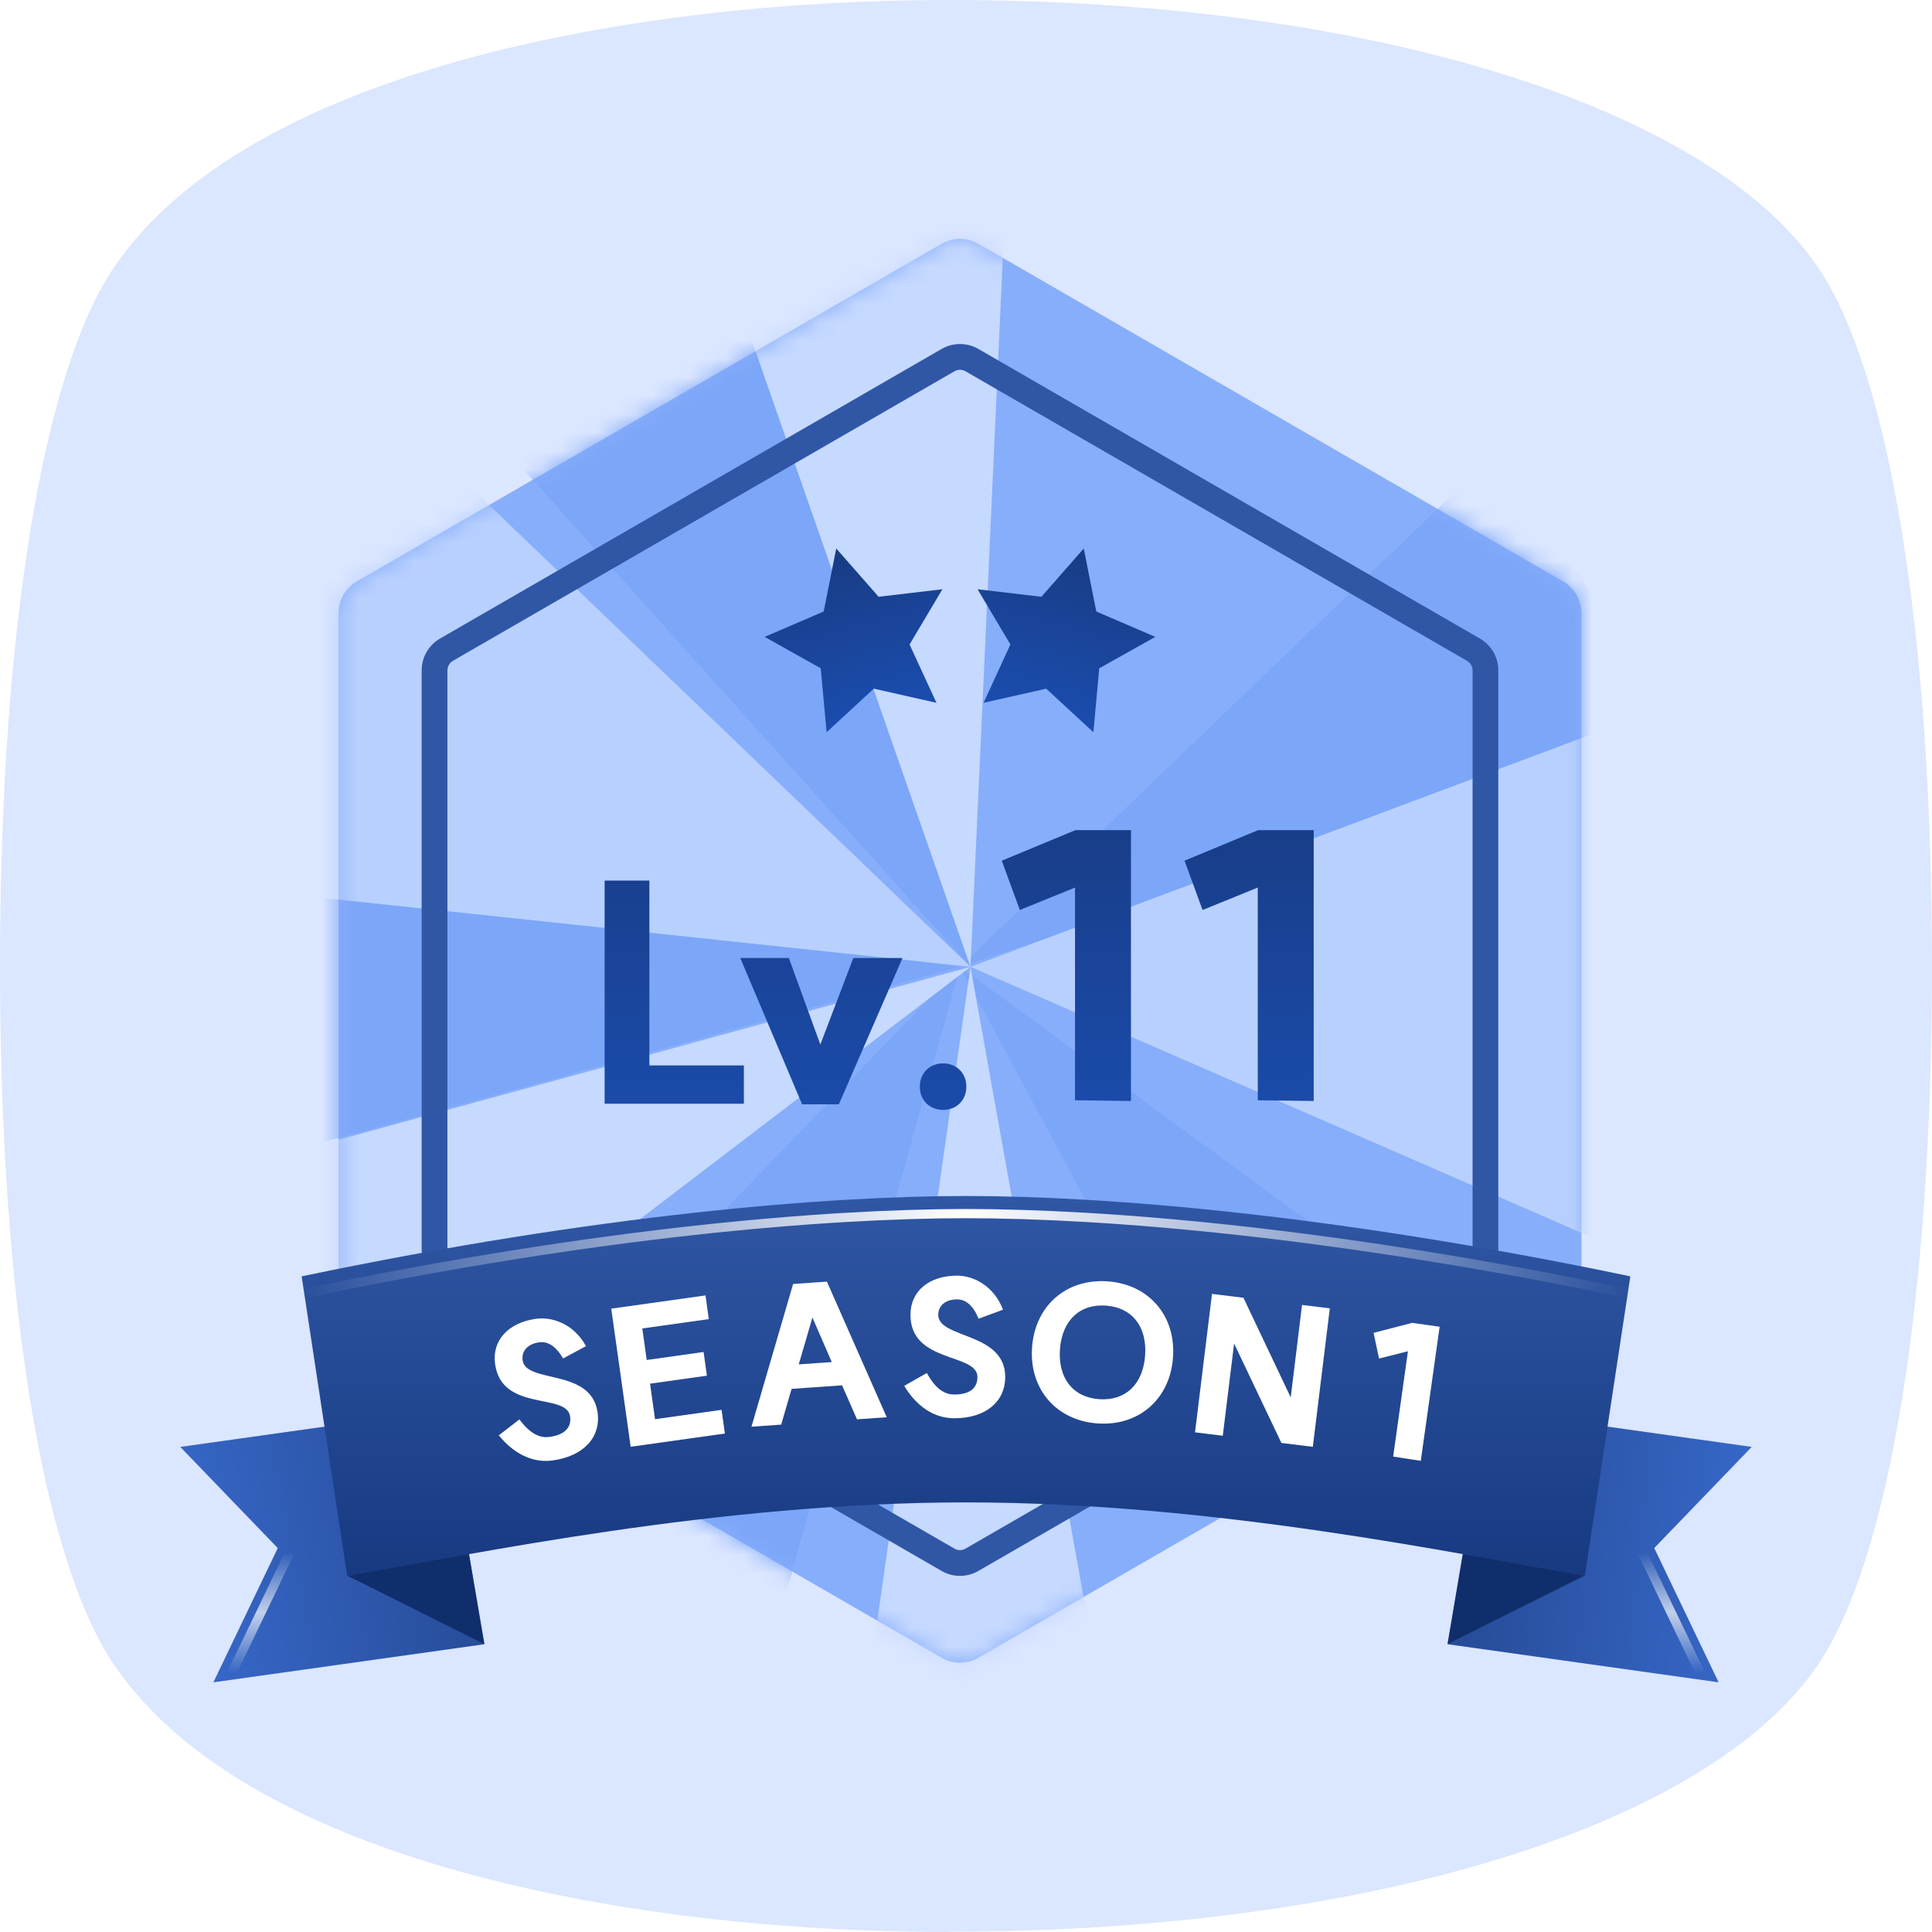
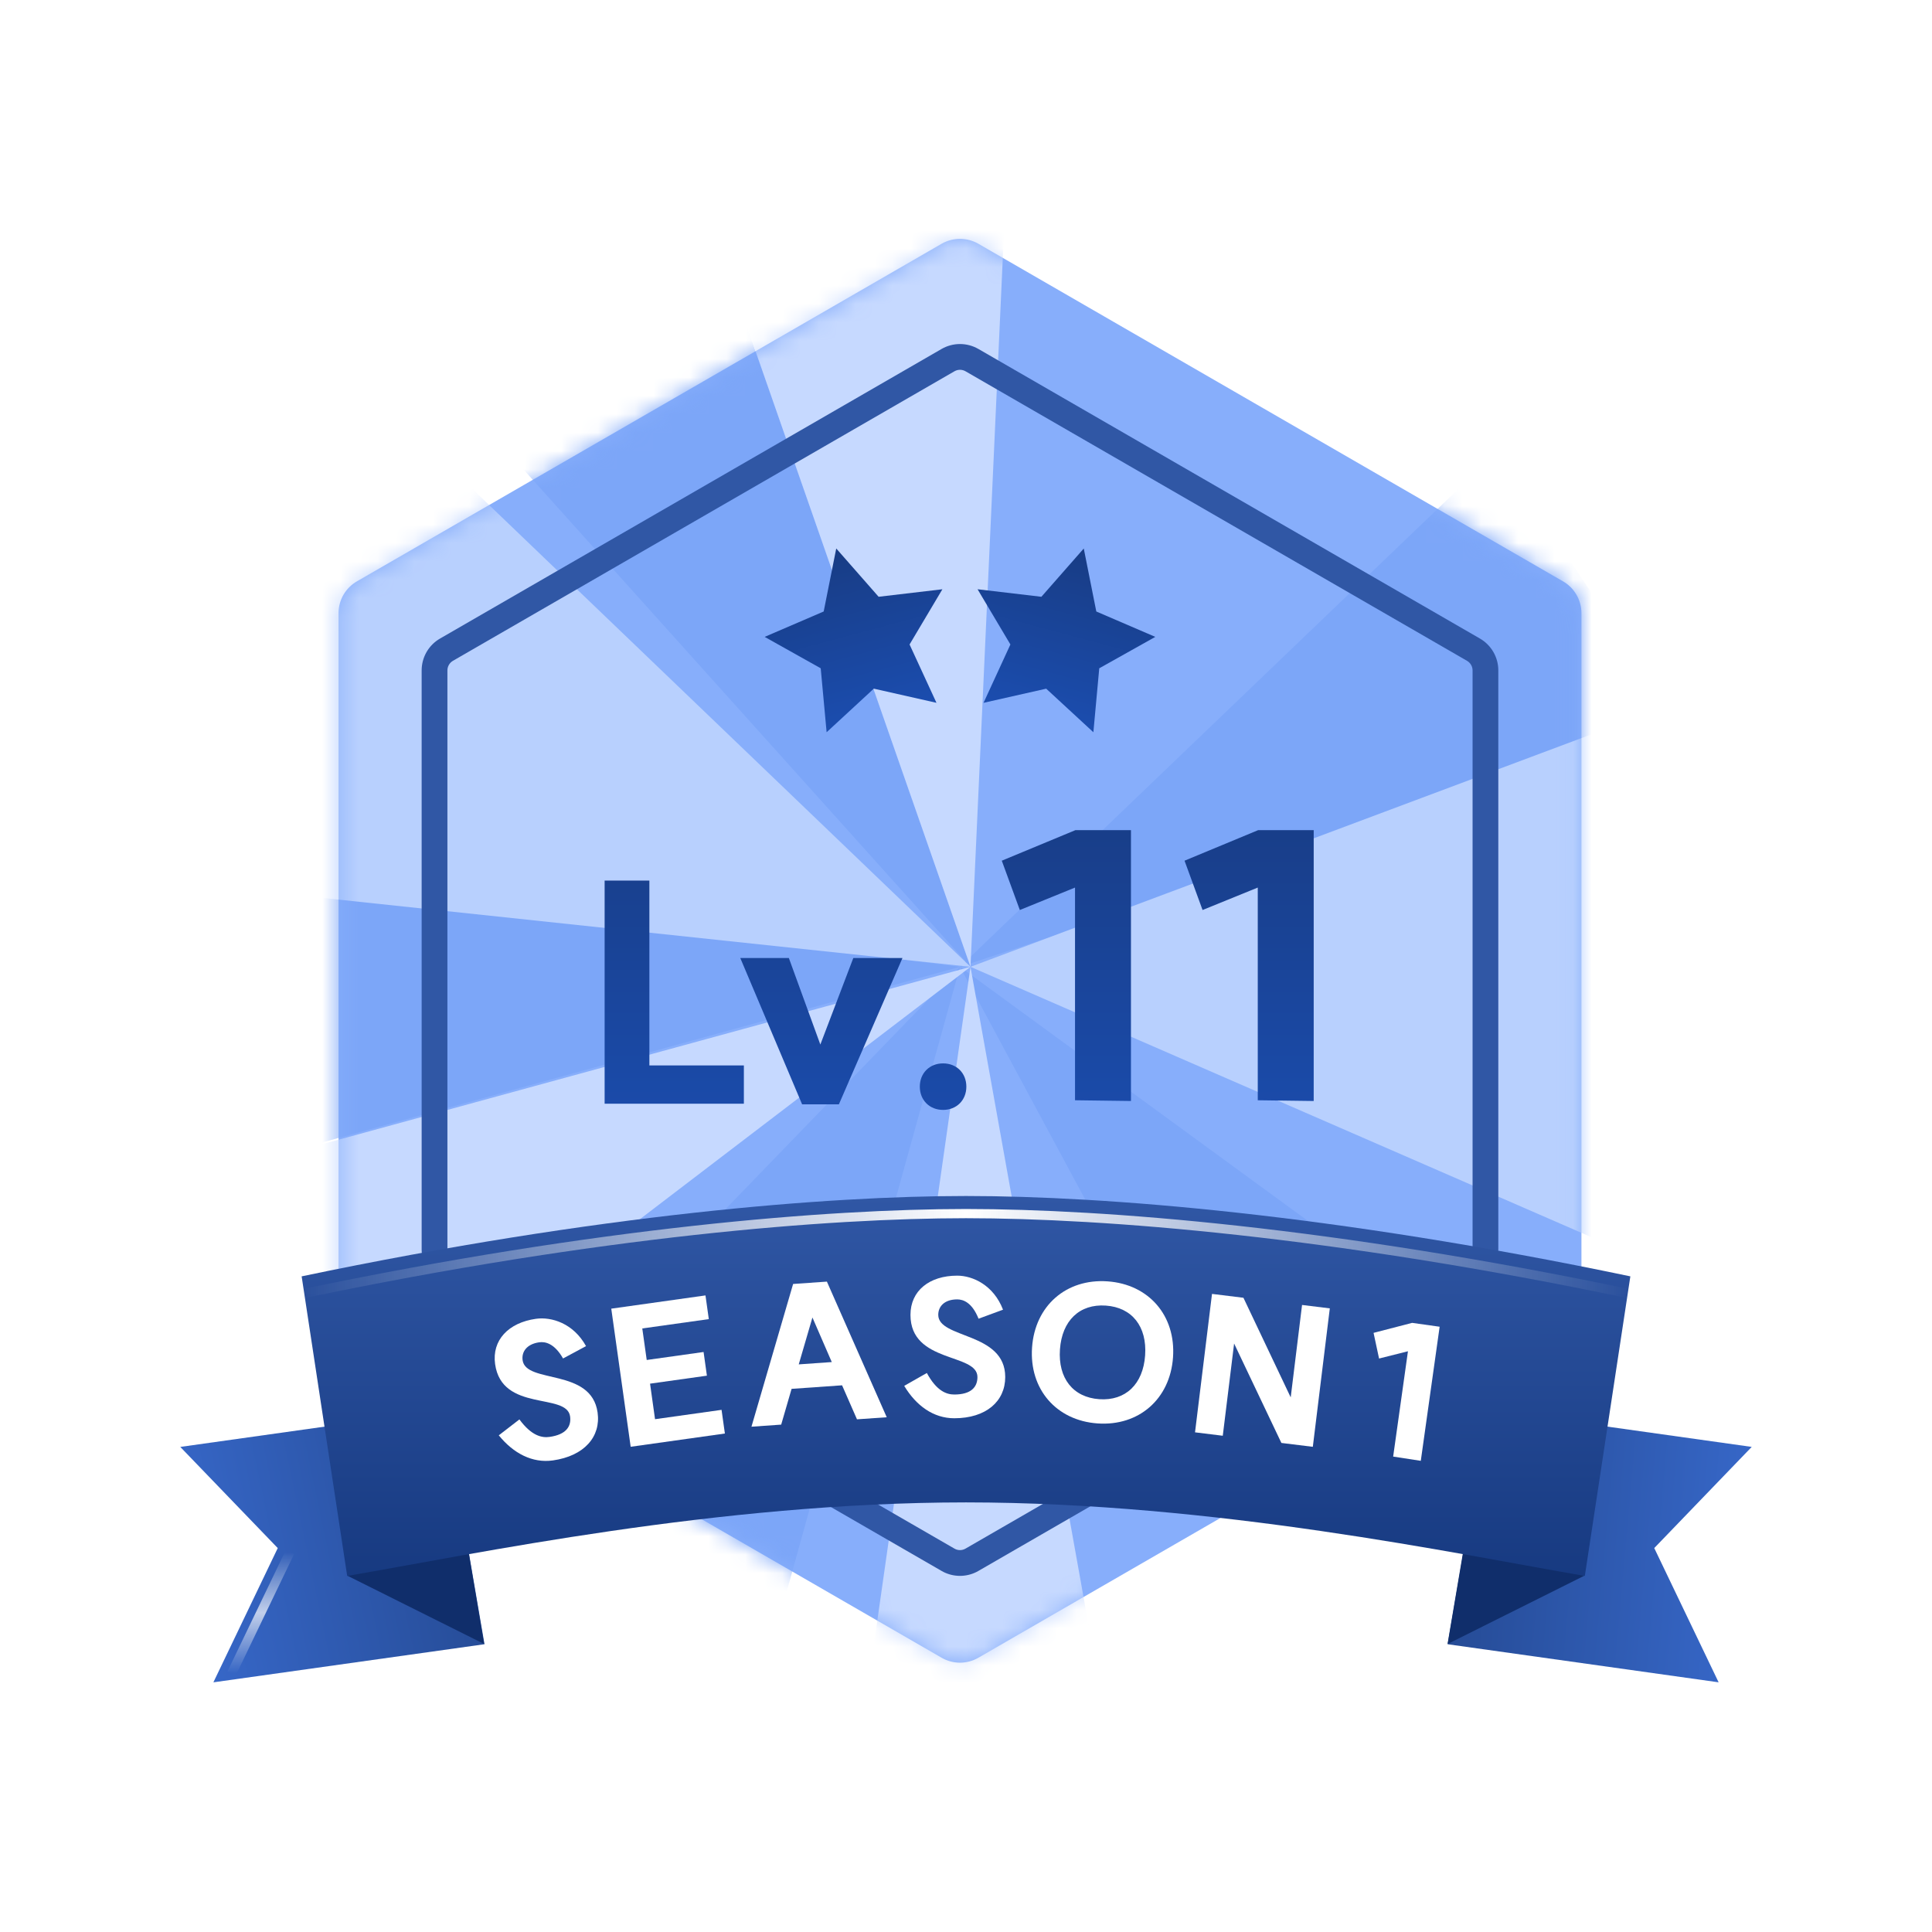
<svg xmlns="http://www.w3.org/2000/svg" width="105" height="105" viewBox="0 0 105 105" fill="none">
  <g clip-path="url(#clip0_420_112677)">
-     <path d="M51.502 105C34.361 105 13.453 101.181 6.195 90.471C2.31 84.748 0 70.56 0 52.5C0 34.44 2.31 20.252 6.195 14.529C13.466 3.819 34.401 0 51.581 0C74.274 0 92.807 5.709 98.805 14.529C102.69 20.252 105 34.44 105 52.5C105 70.56 102.69 84.748 98.805 90.471C92.82 99.291 74.261 104.987 51.516 104.987L51.502 105Z" fill="#DBE6FF" />
    <g filter="url(#filter0_ii_420_112677)">
      <path d="M51.173 13.249C51.792 12.892 52.554 12.892 53.173 13.249L84.948 31.595C85.567 31.952 85.948 32.612 85.948 33.327V70.017C85.948 70.732 85.567 71.392 84.948 71.749L53.173 90.094C52.554 90.452 51.792 90.452 51.173 90.094L19.398 71.749C18.779 71.392 18.398 70.732 18.398 70.017V33.327C18.398 32.612 18.779 31.952 19.398 31.595L51.173 13.249Z" fill="#87AEFB" />
    </g>
    <mask id="mask0_420_112677" style="mask-type:alpha" maskUnits="userSpaceOnUse" x="18" y="12" width="68" height="79">
      <path d="M51.173 13.249C51.792 12.892 52.554 12.892 53.173 13.249L84.948 31.595C85.567 31.952 85.948 32.612 85.948 33.327V70.017C85.948 70.732 85.567 71.392 84.948 71.749L53.173 90.094C52.554 90.452 51.792 90.452 51.173 90.094L19.398 71.749C18.779 71.392 18.398 70.732 18.398 70.017V33.327C18.398 32.612 18.779 31.952 19.398 31.595L51.173 13.249Z" fill="#55D5E5" />
    </mask>
    <g mask="url(#mask0_420_112677)">
      <g filter="url(#filter1_f_420_112677)">
        <path d="M52.744 52.545L27.074 23.983L39.962 15.935L52.744 52.545Z" fill="#7CA6F8" />
      </g>
      <g filter="url(#filter2_f_420_112677)">
        <path d="M52.173 52.546L91.398 39.575L81.378 24.545L52.173 52.546Z" fill="#7CA6F8" />
      </g>
      <g filter="url(#filter3_f_420_112677)">
        <path d="M52.173 52.545L70.356 86.333L84.718 76.313L52.173 52.545Z" fill="#7CA6F8" />
      </g>
      <g filter="url(#filter4_f_420_112677)">
        <path d="M52.174 52.545L41.968 89.339L25.936 79.653L52.174 52.545Z" fill="#7CA6F8" />
      </g>
      <g filter="url(#filter5_f_420_112677)">
        <path d="M52.174 52.544L15.583 47.924V62.62L52.174 52.544Z" fill="#7CA6F8" />
      </g>
      <g filter="url(#filter6_f_420_112677)">
        <path d="M52.744 52.545L54.659 10.518L39.962 15.935L52.744 52.545Z" fill="#C6D9FF" />
      </g>
      <g filter="url(#filter7_f_420_112677)">
        <path d="M52.744 52.545L87.39 67.63V39.574L52.744 52.545Z" fill="#B8D0FE" />
      </g>
      <g filter="url(#filter8_f_420_112677)">
        <path d="M52.744 52.545L46.977 93.013H60.003L52.744 52.545Z" fill="#C6D9FF" />
      </g>
      <g filter="url(#filter9_f_420_112677)">
        <path d="M52.745 52.545L15.917 80.655L15.918 62.62L52.745 52.545Z" fill="#C6D9FF" />
      </g>
      <g filter="url(#filter10_f_420_112677)">
        <path d="M52.746 52.544L15.583 48.593V31.224L24.601 25.547L52.746 52.544Z" fill="#B8D0FE" />
      </g>
    </g>
    <g filter="url(#filter11_d_420_112677)">
      <path d="M80.031 35.934C80.03 35.746 79.942 35.572 79.796 35.459L79.73 35.414L52.473 19.678C52.31 19.584 52.115 19.573 51.945 19.643L51.873 19.678L24.616 35.414C24.431 35.522 24.316 35.72 24.316 35.934V67.409C24.316 67.623 24.431 67.821 24.616 67.928L51.873 83.664C52.059 83.772 52.287 83.772 52.473 83.664L79.73 67.928C79.915 67.821 80.03 67.623 80.031 67.409V35.934ZM81.43 67.409L81.426 67.541C81.382 68.204 81.01 68.805 80.43 69.14L53.173 84.877L53.056 84.94C52.499 85.214 51.847 85.214 51.29 84.94L51.173 84.877L23.916 69.14C23.336 68.805 22.964 68.204 22.92 67.541L22.916 67.409V35.934C22.916 35.264 23.251 34.642 23.803 34.273L23.916 34.203L51.173 18.465C51.792 18.108 52.554 18.108 53.173 18.465L80.43 34.203C81.049 34.56 81.43 35.219 81.43 35.934V67.409Z" fill="#3057A5" />
    </g>
    <g filter="url(#filter12_d_420_112677)">
      <path d="M35.292 47.357V57.405H40.428V59.485H32.86V47.357H35.292ZM49.048 51.565L45.592 59.517H43.592L40.232 51.565H42.872L44.584 56.269L46.376 51.565H49.048ZM51.255 57.293C51.99 57.293 52.519 57.821 52.519 58.557C52.519 59.293 51.99 59.821 51.255 59.821C50.519 59.821 49.99 59.293 49.99 58.557C49.99 57.821 50.519 57.293 51.255 57.293ZM61.465 44.617V59.337L58.425 59.297V47.737L55.425 48.957L54.445 46.277L58.445 44.617H61.465ZM71.397 44.617V59.337L68.357 59.297V47.737L65.357 48.957L64.377 46.277L68.377 44.617H71.397Z" fill="url(#paint0_linear_420_112677)" />
    </g>
    <path d="M9.798 78.637L15.095 84.135L11.597 91.431L26.332 89.36L24.147 76.62L9.798 78.637Z" fill="url(#paint1_linear_420_112677)" />
    <path d="M26.309 89.345L18.882 85.637L25.306 83.414L26.309 89.345Z" fill="#102E6B" />
    <path d="M95.202 78.636L89.905 84.134L93.403 91.43L78.678 89.361L80.853 76.619L95.202 78.636Z" fill="url(#paint2_linear_420_112677)" />
    <path d="M78.671 89.349L86.097 85.641L79.674 83.418L78.671 89.349Z" fill="#102E6B" />
    <g style="mix-blend-mode:overlay" filter="url(#filter13_f_420_112677)">
      <path d="M15.758 84.353L12.589 90.944" stroke="url(#paint3_linear_420_112677)" stroke-width="0.5" />
    </g>
    <g style="mix-blend-mode:overlay" filter="url(#filter14_f_420_112677)">
-       <path d="M89.242 84.353L92.411 90.944" stroke="url(#paint4_linear_420_112677)" stroke-width="0.5" />
-     </g>
+       </g>
    <g filter="url(#filter15_d_420_112677)">
      <path d="M45.448 29.309L47.751 31.933L51.217 31.525L49.433 34.526L50.895 37.696L47.489 36.927L44.925 39.295L44.604 35.82L41.558 34.113L44.766 32.733L45.448 29.309Z" fill="url(#paint5_linear_420_112677)" />
    </g>
    <g filter="url(#filter16_d_420_112677)">
      <path d="M58.9 29.31L59.582 32.734L62.788 34.113L59.742 35.82L59.423 39.296L56.858 36.928L53.453 37.697L54.913 34.526L53.129 31.525L56.597 31.934L58.9 29.31Z" fill="url(#paint6_linear_420_112677)" />
    </g>
    <path d="M52.522 65C60.001 65.004 72.375 65.973 88.606 69.367L86.132 85.649C79.22 84.466 66.036 81.655 52.5 81.652C38.964 81.655 25.781 84.466 18.869 85.649L16.394 69.367C32.625 65.973 44.999 65.004 52.478 65H52.522Z" fill="url(#paint7_linear_420_112677)" />
    <g style="mix-blend-mode:overlay" filter="url(#filter17_f_420_112677)">
      <path d="M88.606 70.325C72.375 66.93 60.001 65.961 52.522 65.957H52.478C44.999 65.961 32.625 66.93 16.394 70.325" stroke="url(#paint8_linear_420_112677)" stroke-width="0.5" />
    </g>
    <g clip-path="url(#clip1_420_112677)">
      <path d="M28.229 77.142C28.89 78.039 29.451 78.152 29.867 78.093C30.769 77.967 31.059 77.522 30.983 76.977C30.799 75.67 27.277 76.761 26.908 74.137C26.726 72.84 27.631 71.884 29.127 71.674C29.969 71.556 31.16 71.913 31.85 73.159L30.601 73.83C30.132 73.007 29.633 72.906 29.306 72.951C28.623 73.047 28.339 73.471 28.403 73.927C28.586 75.224 32.136 74.331 32.478 76.767C32.662 78.074 31.76 79.13 30.047 79.371C28.928 79.528 27.902 78.986 27.108 78.007L28.229 77.142Z" fill="white" />
      <path d="M38.341 70.403L38.522 71.691L34.907 72.198L35.148 73.912L38.238 73.478L38.419 74.765L35.329 75.199L35.6 77.13L39.215 76.622L39.396 77.909L34.276 78.629L33.221 71.123L38.341 70.403Z" fill="white" />
      <path d="M44.94 69.653L48.192 77.024L46.575 77.137L45.765 75.289L43.021 75.481L42.456 77.425L40.84 77.538L43.104 69.781L44.94 69.653ZM43.41 74.151L45.205 74.025L44.154 71.603L43.41 74.151Z" fill="white" />
      <path d="M50.372 74.619C50.902 75.599 51.442 75.789 51.862 75.789C52.772 75.789 53.122 75.389 53.122 74.839C53.122 73.519 49.482 74.109 49.482 71.459C49.482 70.149 50.512 69.329 52.022 69.329C52.872 69.329 54.002 69.849 54.512 71.179L53.182 71.669C52.832 70.789 52.352 70.619 52.022 70.619C51.332 70.619 50.992 70.999 50.992 71.459C50.992 72.769 54.632 72.379 54.632 74.839C54.632 76.159 53.592 77.079 51.862 77.079C50.732 77.079 49.792 76.399 49.142 75.319L50.372 74.619Z" fill="white" />
      <path d="M59.743 76.043C61.169 76.143 62.126 75.228 62.235 73.661C62.345 72.095 61.525 71.055 60.099 70.956C58.672 70.856 57.716 71.772 57.606 73.338C57.497 74.904 58.316 75.944 59.743 76.043ZM60.191 69.639C62.435 69.796 63.91 71.503 63.751 73.767C63.593 76.032 61.895 77.517 59.651 77.36C57.406 77.203 55.932 75.496 56.09 73.232C56.248 70.967 57.946 69.482 60.191 69.639Z" fill="white" />
-       <path d="M72.272 71.107L71.349 78.631L69.641 78.421L67.071 73.017L66.455 78.03L64.947 77.844L65.87 70.321L67.578 70.531L70.147 75.944L70.764 70.922L72.272 71.107Z" fill="white" />
+       <path d="M72.272 71.107L71.349 78.631L69.641 78.421L67.071 73.017L66.455 78.03L64.947 77.844L65.87 70.321L67.578 70.531L70.147 75.944L70.764 70.922Z" fill="white" />
      <path d="M78.241 72.105L77.217 79.393L75.715 79.162L76.519 73.438L74.949 73.833L74.65 72.438L76.746 71.895L78.241 72.105Z" fill="white" />
    </g>
  </g>
  <defs>
    <filter id="filter0_ii_420_112677" x="18.398" y="12.98" width="67.55" height="77.383" filterUnits="userSpaceOnUse" color-interpolation-filters="sRGB">
      <feFlood flood-opacity="0" result="BackgroundImageFix" />
      <feBlend mode="normal" in="SourceGraphic" in2="BackgroundImageFix" result="shape" />
      <feColorMatrix in="SourceAlpha" type="matrix" values="0 0 0 0 0 0 0 0 0 0 0 0 0 0 0 0 0 0 127 0" result="hardAlpha" />
      <feOffset dy="1" />
      <feComposite in2="hardAlpha" operator="arithmetic" k2="-1" k3="1" />
      <feColorMatrix type="matrix" values="0 0 0 0 1 0 0 0 0 1 0 0 0 0 1 0 0 0 0.25 0" />
      <feBlend mode="normal" in2="shape" result="effect1_innerShadow_420_112677" />
      <feColorMatrix in="SourceAlpha" type="matrix" values="0 0 0 0 0 0 0 0 0 0 0 0 0 0 0 0 0 0 127 0" result="hardAlpha" />
      <feOffset dy="-1" />
      <feComposite in2="hardAlpha" operator="arithmetic" k2="-1" k3="1" />
      <feColorMatrix type="matrix" values="0 0 0 0 0 0 0 0 0 0 0 0 0 0 0 0 0 0 0.3 0" />
      <feBlend mode="overlay" in2="effect1_innerShadow_420_112677" result="effect2_innerShadow_420_112677" />
    </filter>
    <filter id="filter1_f_420_112677" x="21.074" y="9.936" width="37.67" height="48.609" filterUnits="userSpaceOnUse" color-interpolation-filters="sRGB">
      <feFlood flood-opacity="0" result="BackgroundImageFix" />
      <feBlend mode="normal" in="SourceGraphic" in2="BackgroundImageFix" result="shape" />
      <feGaussianBlur stdDeviation="3" result="effect1_foregroundBlur_420_112677" />
    </filter>
    <filter id="filter2_f_420_112677" x="46.173" y="18.545" width="51.225" height="40" filterUnits="userSpaceOnUse" color-interpolation-filters="sRGB">
      <feFlood flood-opacity="0" result="BackgroundImageFix" />
      <feBlend mode="normal" in="SourceGraphic" in2="BackgroundImageFix" result="shape" />
      <feGaussianBlur stdDeviation="3" result="effect1_foregroundBlur_420_112677" />
    </filter>
    <filter id="filter3_f_420_112677" x="46.173" y="46.545" width="44.544" height="45.787" filterUnits="userSpaceOnUse" color-interpolation-filters="sRGB">
      <feFlood flood-opacity="0" result="BackgroundImageFix" />
      <feBlend mode="normal" in="SourceGraphic" in2="BackgroundImageFix" result="shape" />
      <feGaussianBlur stdDeviation="3" result="effect1_foregroundBlur_420_112677" />
    </filter>
    <filter id="filter4_f_420_112677" x="19.936" y="46.545" width="38.237" height="48.793" filterUnits="userSpaceOnUse" color-interpolation-filters="sRGB">
      <feFlood flood-opacity="0" result="BackgroundImageFix" />
      <feBlend mode="normal" in="SourceGraphic" in2="BackgroundImageFix" result="shape" />
      <feGaussianBlur stdDeviation="3" result="effect1_foregroundBlur_420_112677" />
    </filter>
    <filter id="filter5_f_420_112677" x="9.583" y="41.924" width="48.591" height="26.695" filterUnits="userSpaceOnUse" color-interpolation-filters="sRGB">
      <feFlood flood-opacity="0" result="BackgroundImageFix" />
      <feBlend mode="normal" in="SourceGraphic" in2="BackgroundImageFix" result="shape" />
      <feGaussianBlur stdDeviation="3" result="effect1_foregroundBlur_420_112677" />
    </filter>
    <filter id="filter6_f_420_112677" x="33.962" y="4.518" width="26.697" height="54.027" filterUnits="userSpaceOnUse" color-interpolation-filters="sRGB">
      <feFlood flood-opacity="0" result="BackgroundImageFix" />
      <feBlend mode="normal" in="SourceGraphic" in2="BackgroundImageFix" result="shape" />
      <feGaussianBlur stdDeviation="3" result="effect1_foregroundBlur_420_112677" />
    </filter>
    <filter id="filter7_f_420_112677" x="46.744" y="33.574" width="46.646" height="40.055" filterUnits="userSpaceOnUse" color-interpolation-filters="sRGB">
      <feFlood flood-opacity="0" result="BackgroundImageFix" />
      <feBlend mode="normal" in="SourceGraphic" in2="BackgroundImageFix" result="shape" />
      <feGaussianBlur stdDeviation="3" result="effect1_foregroundBlur_420_112677" />
    </filter>
    <filter id="filter8_f_420_112677" x="40.977" y="46.545" width="25.025" height="52.467" filterUnits="userSpaceOnUse" color-interpolation-filters="sRGB">
      <feFlood flood-opacity="0" result="BackgroundImageFix" />
      <feBlend mode="normal" in="SourceGraphic" in2="BackgroundImageFix" result="shape" />
      <feGaussianBlur stdDeviation="3" result="effect1_foregroundBlur_420_112677" />
    </filter>
    <filter id="filter9_f_420_112677" x="9.917" y="46.545" width="48.828" height="40.109" filterUnits="userSpaceOnUse" color-interpolation-filters="sRGB">
      <feFlood flood-opacity="0" result="BackgroundImageFix" />
      <feBlend mode="normal" in="SourceGraphic" in2="BackgroundImageFix" result="shape" />
      <feGaussianBlur stdDeviation="3" result="effect1_foregroundBlur_420_112677" />
    </filter>
    <filter id="filter10_f_420_112677" x="9.583" y="19.547" width="49.163" height="38.998" filterUnits="userSpaceOnUse" color-interpolation-filters="sRGB">
      <feFlood flood-opacity="0" result="BackgroundImageFix" />
      <feBlend mode="normal" in="SourceGraphic" in2="BackgroundImageFix" result="shape" />
      <feGaussianBlur stdDeviation="3" result="effect1_foregroundBlur_420_112677" />
    </filter>
    <filter id="filter11_d_420_112677" x="22.916" y="18.197" width="58.514" height="67.447" filterUnits="userSpaceOnUse" color-interpolation-filters="sRGB">
      <feFlood flood-opacity="0" result="BackgroundImageFix" />
      <feColorMatrix in="SourceAlpha" type="matrix" values="0 0 0 0 0 0 0 0 0 0 0 0 0 0 0 0 0 0 127 0" result="hardAlpha" />
      <feOffset dy="0.5" />
      <feComposite in2="hardAlpha" operator="out" />
      <feColorMatrix type="matrix" values="0 0 0 0 1 0 0 0 0 1 0 0 0 0 1 0 0 0 0.3 0" />
      <feBlend mode="normal" in2="BackgroundImageFix" result="effect1_dropShadow_420_112677" />
      <feBlend mode="normal" in="SourceGraphic" in2="effect1_dropShadow_420_112677" result="shape" />
    </filter>
    <filter id="filter12_d_420_112677" x="32.86" y="44.617" width="38.537" height="15.703" filterUnits="userSpaceOnUse" color-interpolation-filters="sRGB">
      <feFlood flood-opacity="0" result="BackgroundImageFix" />
      <feColorMatrix in="SourceAlpha" type="matrix" values="0 0 0 0 0 0 0 0 0 0 0 0 0 0 0 0 0 0 127 0" result="hardAlpha" />
      <feOffset dy="0.5" />
      <feComposite in2="hardAlpha" operator="out" />
      <feColorMatrix type="matrix" values="0 0 0 0 1 0 0 0 0 1 0 0 0 0 1 0 0 0 0.3 0" />
      <feBlend mode="normal" in2="BackgroundImageFix" result="effect1_dropShadow_420_112677" />
      <feBlend mode="normal" in="SourceGraphic" in2="effect1_dropShadow_420_112677" result="shape" />
    </filter>
    <filter id="filter13_f_420_112677" x="11.864" y="83.746" width="4.619" height="7.807" filterUnits="userSpaceOnUse" color-interpolation-filters="sRGB">
      <feFlood flood-opacity="0" result="BackgroundImageFix" />
      <feBlend mode="normal" in="SourceGraphic" in2="BackgroundImageFix" result="shape" />
      <feGaussianBlur stdDeviation="0.25" result="effect1_foregroundBlur_420_112677" />
    </filter>
    <filter id="filter14_f_420_112677" x="88.517" y="83.746" width="4.619" height="7.807" filterUnits="userSpaceOnUse" color-interpolation-filters="sRGB">
      <feFlood flood-opacity="0" result="BackgroundImageFix" />
      <feBlend mode="normal" in="SourceGraphic" in2="BackgroundImageFix" result="shape" />
      <feGaussianBlur stdDeviation="0.25" result="effect1_foregroundBlur_420_112677" />
    </filter>
    <filter id="filter15_d_420_112677" x="41.558" y="29.309" width="9.659" height="10.486" filterUnits="userSpaceOnUse" color-interpolation-filters="sRGB">
      <feFlood flood-opacity="0" result="BackgroundImageFix" />
      <feColorMatrix in="SourceAlpha" type="matrix" values="0 0 0 0 0 0 0 0 0 0 0 0 0 0 0 0 0 0 127 0" result="hardAlpha" />
      <feOffset dy="0.5" />
      <feComposite in2="hardAlpha" operator="out" />
      <feColorMatrix type="matrix" values="0 0 0 0 1 0 0 0 0 1 0 0 0 0 1 0 0 0 0.3 0" />
      <feBlend mode="normal" in2="BackgroundImageFix" result="effect1_dropShadow_420_112677" />
      <feBlend mode="normal" in="SourceGraphic" in2="effect1_dropShadow_420_112677" result="shape" />
    </filter>
    <filter id="filter16_d_420_112677" x="53.129" y="29.311" width="9.659" height="10.486" filterUnits="userSpaceOnUse" color-interpolation-filters="sRGB">
      <feFlood flood-opacity="0" result="BackgroundImageFix" />
      <feColorMatrix in="SourceAlpha" type="matrix" values="0 0 0 0 0 0 0 0 0 0 0 0 0 0 0 0 0 0 127 0" result="hardAlpha" />
      <feOffset dy="0.5" />
      <feComposite in2="hardAlpha" operator="out" />
      <feColorMatrix type="matrix" values="0 0 0 0 1 0 0 0 0 1 0 0 0 0 1 0 0 0 0.3 0" />
      <feBlend mode="normal" in2="BackgroundImageFix" result="effect1_dropShadow_420_112677" />
      <feBlend mode="normal" in="SourceGraphic" in2="effect1_dropShadow_420_112677" result="shape" />
    </filter>
    <filter id="filter17_f_420_112677" x="15.843" y="65.207" width="73.314" height="5.861" filterUnits="userSpaceOnUse" color-interpolation-filters="sRGB">
      <feFlood flood-opacity="0" result="BackgroundImageFix" />
      <feBlend mode="normal" in="SourceGraphic" in2="BackgroundImageFix" result="shape" />
      <feGaussianBlur stdDeviation="0.25" result="effect1_foregroundBlur_420_112677" />
    </filter>
    <linearGradient id="paint0_linear_420_112677" x1="52.5" y1="42.197" x2="52.5" y2="62.197" gradientUnits="userSpaceOnUse">
      <stop stop-color="#183C84" />
      <stop offset="1" stop-color="#1B4DAF" />
    </linearGradient>
    <linearGradient id="paint1_linear_420_112677" x1="25.505" y1="83.481" x2="11.051" y2="86.533" gradientUnits="userSpaceOnUse">
      <stop stop-color="#264C97" />
      <stop offset="1" stop-color="#3666C6" />
    </linearGradient>
    <linearGradient id="paint2_linear_420_112677" x1="79.634" y1="82.558" x2="94.385" y2="83.885" gradientUnits="userSpaceOnUse">
      <stop stop-color="#264C97" />
      <stop offset="1" stop-color="#3666C6" />
    </linearGradient>
    <linearGradient id="paint3_linear_420_112677" x1="14.174" y1="84.353" x2="14.174" y2="90.944" gradientUnits="userSpaceOnUse">
      <stop stop-color="white" stop-opacity="0" />
      <stop offset="0.5" stop-color="white" stop-opacity="0.7" />
      <stop offset="1" stop-color="white" stop-opacity="0" />
    </linearGradient>
    <linearGradient id="paint4_linear_420_112677" x1="90.826" y1="84.353" x2="90.826" y2="90.944" gradientUnits="userSpaceOnUse">
      <stop stop-color="white" stop-opacity="0" />
      <stop offset="0.5" stop-color="white" stop-opacity="0.7" />
      <stop offset="1" stop-color="white" stop-opacity="0" />
    </linearGradient>
    <linearGradient id="paint5_linear_420_112677" x1="45.447" y1="29.309" x2="47.909" y2="38.496" gradientUnits="userSpaceOnUse">
      <stop stop-color="#183C84" />
      <stop offset="1" stop-color="#1B4DAF" />
    </linearGradient>
    <linearGradient id="paint6_linear_420_112677" x1="58.899" y1="29.31" x2="56.437" y2="38.496" gradientUnits="userSpaceOnUse">
      <stop stop-color="#183C84" />
      <stop offset="1" stop-color="#1B4DAF" />
    </linearGradient>
    <linearGradient id="paint7_linear_420_112677" x1="52.5" y1="65" x2="52.5" y2="85.649" gradientUnits="userSpaceOnUse">
      <stop stop-color="#3057A5" />
      <stop offset="1" stop-color="#173A81" />
    </linearGradient>
    <linearGradient id="paint8_linear_420_112677" x1="16.394" y1="68.141" x2="88.606" y2="68.141" gradientUnits="userSpaceOnUse">
      <stop stop-color="white" stop-opacity="0" />
      <stop offset="0.5" stop-color="white" />
      <stop offset="1" stop-color="white" stop-opacity="0" />
    </linearGradient>
    <clipPath id="clip0_420_112677">
      <rect width="105" height="105" fill="white" />
    </clipPath>
    <clipPath id="clip1_420_112677">
      <rect width="53" height="13" fill="white" transform="translate(26 68.299)" />
    </clipPath>
  </defs>
</svg>